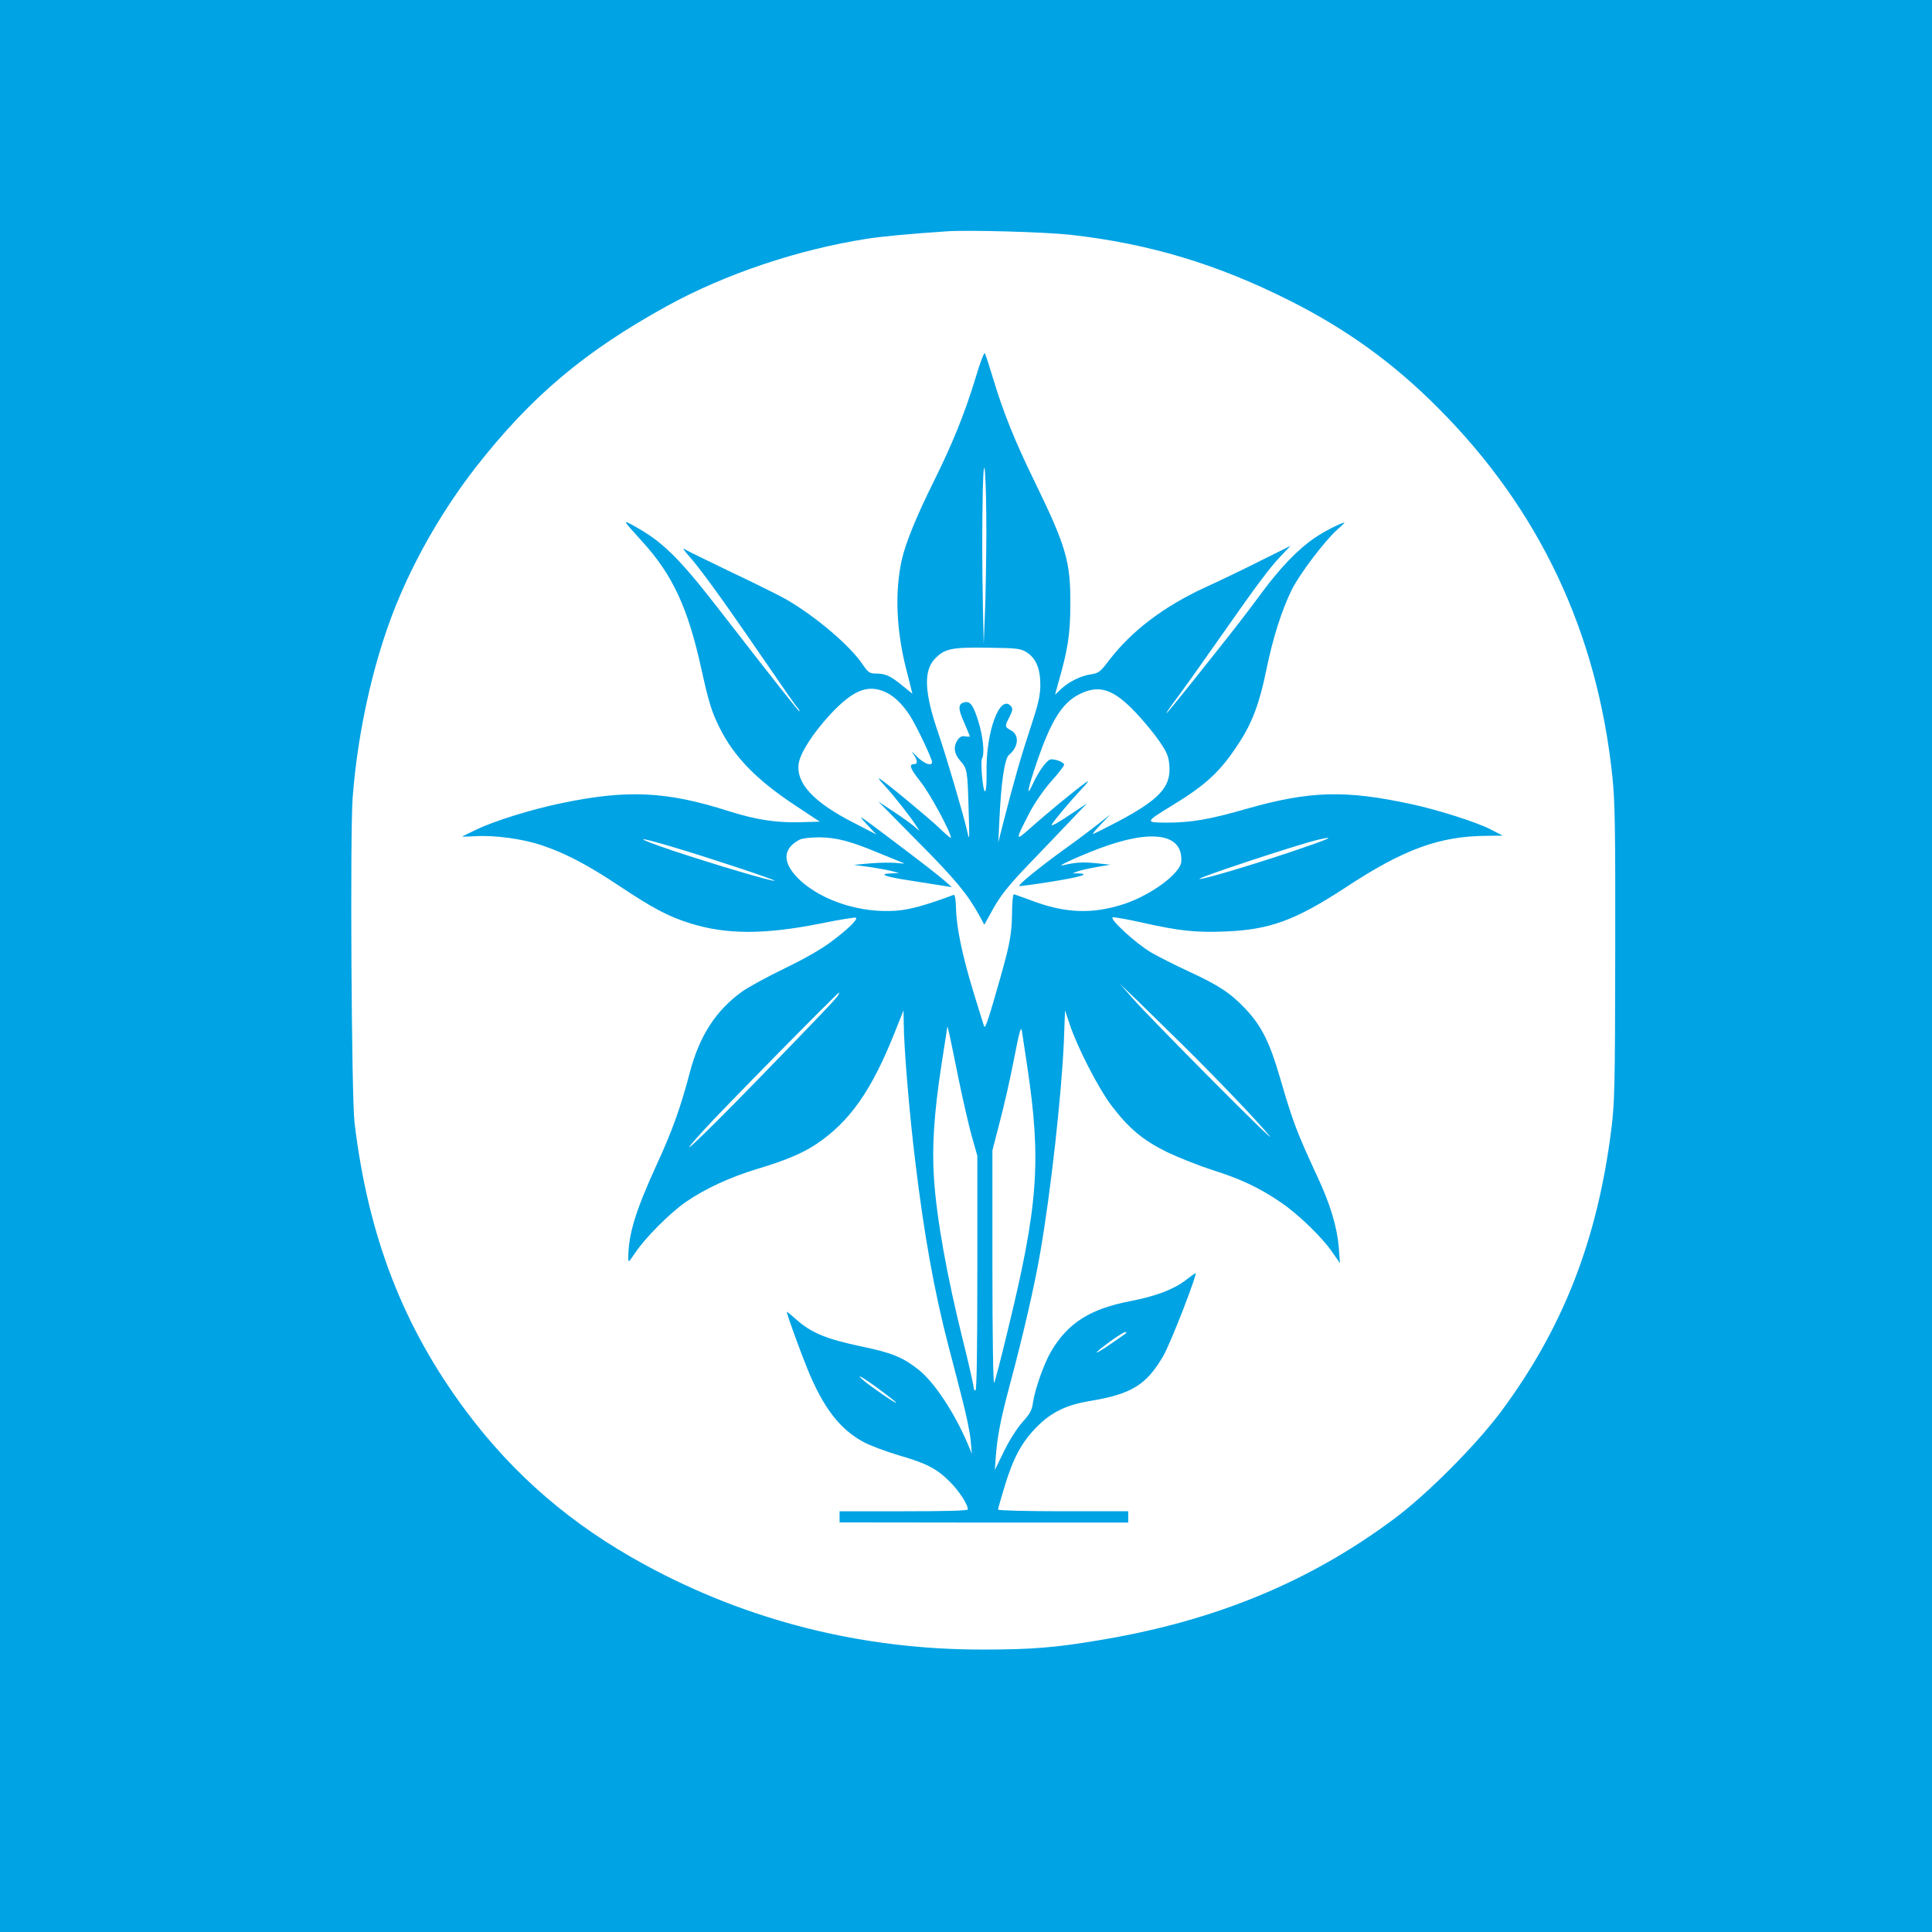
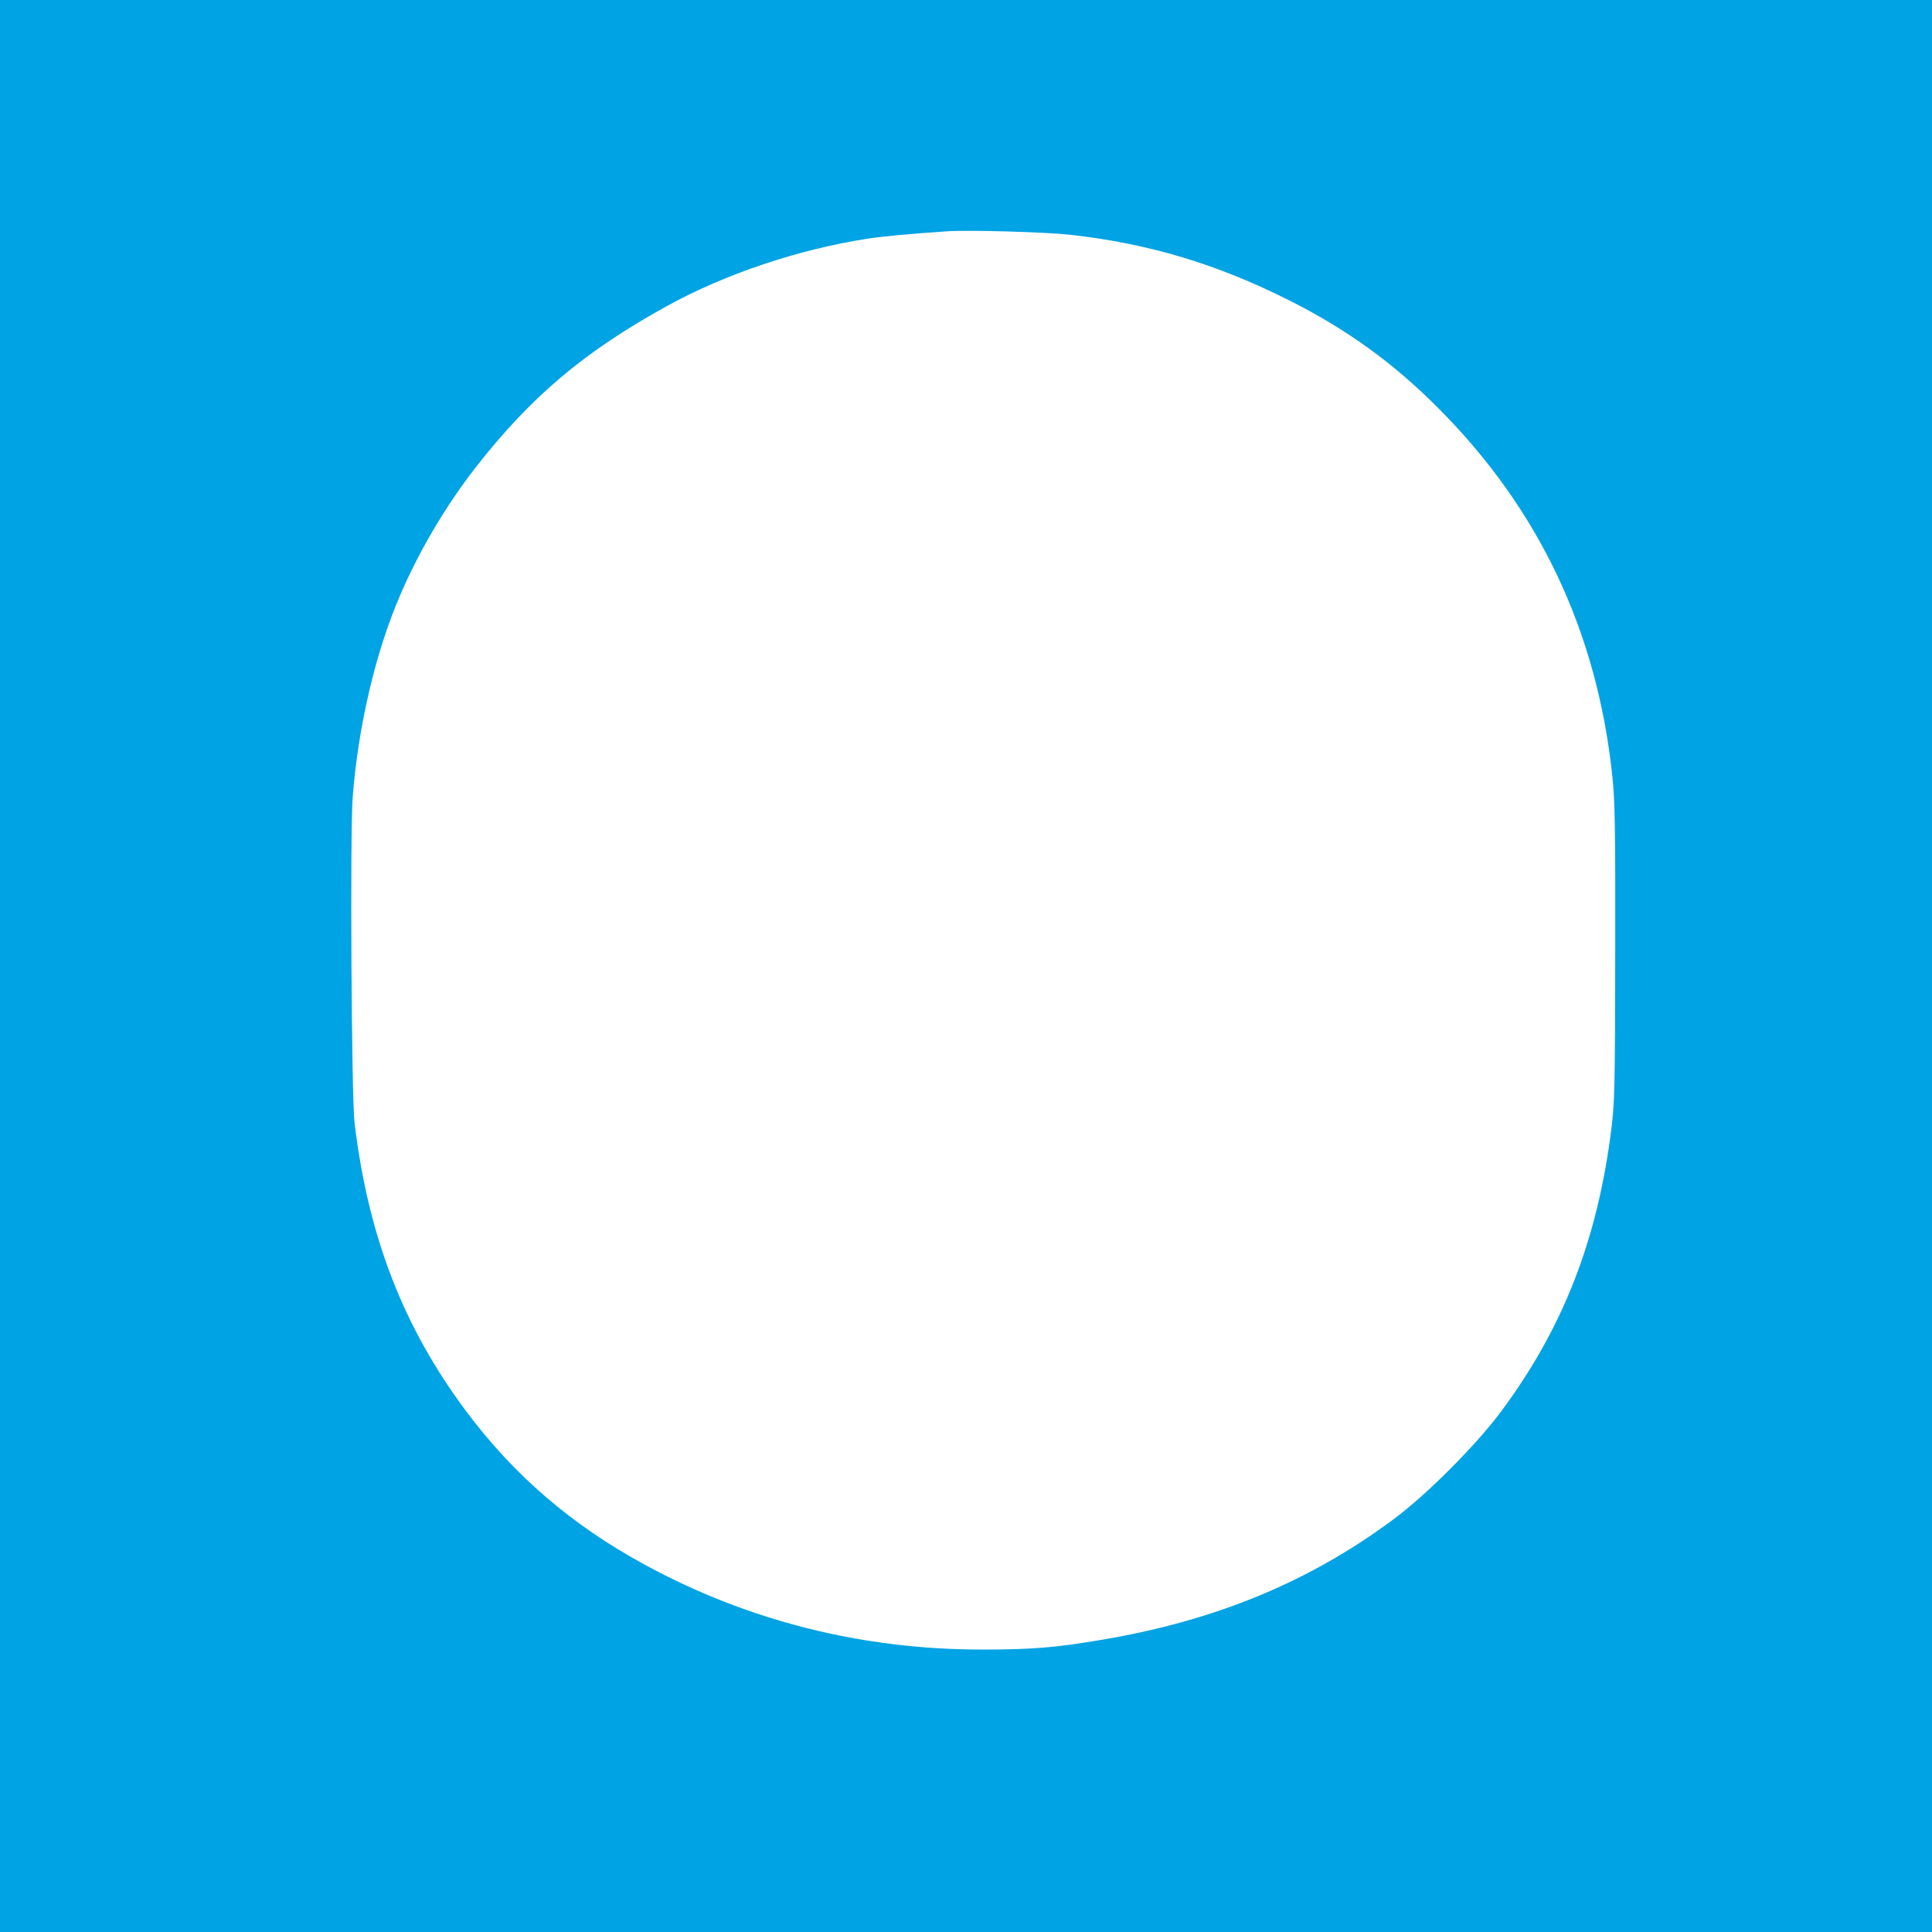
<svg xmlns="http://www.w3.org/2000/svg" version="1.0" width="1024pt" height="1024pt" viewBox="0 0 1024 1024" preserveAspectRatio="xMidYMid meet">
  <g transform="translate(0,1024) scale(0.1,-0.1)" fill="#00a3e4" stroke="none">
    <path d="M0 5120 l0 -5120 5120 0 5120 0 0 5120 0 5120 -5120 0 -5120 0 0 -5120z m5670 3876 c421 -47 783 -156 1171 -352 297 -150 544 -328 779 -564 538 -538 846 -1189 926 -1957 14 -134 16 -275 15 -936 -1 -712 -3 -792 -21 -935 -74 -587 -257 -1053 -583 -1492 -133 -179 -394 -441 -569 -571 -450 -335 -952 -542 -1565 -643 -232 -39 -360 -49 -613 -49 -639 -1 -1247 152 -1795 451 -387 211 -690 472 -945 813 -333 446 -519 927 -591 1529 -16 133 -24 1530 -10 1720 28 373 120 769 250 1071 101 237 242 475 400 679 295 378 577 616 1016 858 309 170 694 299 1057 356 81 13 233 27 428 40 114 8 520 -4 650 -18z" />
-     <path d="M5171 8238 c-59 -193 -123 -351 -224 -554 -86 -173 -148 -323 -167 -410 -38 -168 -30 -375 24 -584 l32 -127 -54 44 c-63 51 -89 63 -140 63 -33 0 -41 6 -71 50 -65 97 -245 250 -397 339 -39 23 -172 89 -295 147 -122 59 -234 113 -248 122 -17 11 -7 -4 24 -39 46 -50 175 -227 317 -434 205 -298 242 -352 256 -367 8 -10 12 -18 9 -18 -5 0 -125 152 -434 550 -204 263 -292 349 -438 430 -68 38 -68 38 37 -78 162 -177 243 -351 314 -671 40 -182 56 -234 97 -316 76 -154 195 -277 399 -412 l133 -88 -109 -3 c-123 -3 -232 14 -371 58 -330 106 -540 116 -889 43 -156 -32 -353 -93 -449 -139 -42 -20 -77 -37 -77 -38 0 -1 31 0 70 2 102 6 251 -14 351 -48 126 -42 244 -104 415 -218 173 -115 257 -160 370 -195 192 -61 396 -61 692 -2 101 21 186 34 189 31 10 -10 -44 -62 -131 -127 -48 -37 -142 -91 -244 -140 -91 -44 -194 -100 -228 -124 -139 -100 -227 -235 -278 -430 -49 -186 -93 -309 -175 -487 -113 -247 -150 -369 -151 -493 0 -29 1 -28 36 24 55 82 186 213 270 271 100 69 234 131 376 174 150 45 239 82 313 131 177 118 294 283 416 590 l48 120 1 -70 c1 -128 30 -476 61 -730 47 -390 100 -685 175 -975 20 -74 53 -203 74 -286 22 -83 42 -182 45 -220 l6 -69 -23 55 c-71 166 -177 325 -259 390 -85 67 -141 90 -310 125 -180 38 -261 72 -338 141 -28 25 -51 44 -51 41 0 -12 72 -210 109 -301 85 -209 174 -323 300 -390 36 -19 122 -51 190 -71 144 -42 196 -69 267 -140 47 -47 94 -119 94 -145 0 -7 -111 -10 -340 -10 l-340 0 0 -30 0 -29 765 -1 765 0 0 30 0 30 -345 0 c-190 0 -345 4 -345 9 0 5 16 62 36 127 45 148 90 231 170 312 78 78 156 116 284 137 217 36 296 85 385 237 40 68 188 451 171 440 -6 -3 -29 -20 -51 -37 -66 -50 -158 -85 -293 -111 -214 -41 -332 -116 -421 -267 -38 -65 -85 -198 -96 -271 -5 -40 -16 -60 -57 -105 -29 -33 -69 -96 -97 -154 l-48 -98 4 58 c8 114 24 201 74 388 71 264 133 533 163 709 55 316 113 836 125 1121 l6 160 25 -75 c40 -121 152 -338 219 -427 93 -123 168 -186 296 -249 61 -29 169 -72 240 -95 150 -47 249 -94 361 -170 92 -61 225 -190 278 -269 l38 -55 -6 82 c-9 110 -45 231 -116 382 -107 231 -128 286 -196 520 -54 186 -98 274 -182 363 -80 85 -143 126 -301 199 -69 32 -159 77 -200 101 -79 46 -224 179 -203 186 7 2 75 -10 152 -27 204 -46 286 -54 445 -48 235 9 372 60 635 232 311 205 501 274 753 275 l82 1 -66 34 c-75 38 -278 103 -419 133 -350 76 -538 70 -870 -24 -197 -57 -297 -74 -423 -74 -120 0 -120 2 26 91 182 111 257 181 355 333 68 103 109 212 144 386 35 171 82 318 136 427 43 84 172 255 240 316 23 20 40 37 38 37 -16 0 -107 -46 -158 -81 -88 -60 -182 -157 -283 -294 -96 -130 -158 -209 -364 -467 -74 -93 -136 -168 -138 -168 -3 0 11 21 31 48 45 59 165 228 282 395 158 226 236 331 291 388 l53 56 -163 -81 c-89 -45 -220 -108 -291 -140 -220 -102 -388 -230 -507 -385 -47 -62 -56 -69 -96 -75 -53 -7 -118 -39 -159 -78 l-32 -30 19 69 c49 170 62 255 62 408 2 227 -22 309 -188 650 -107 219 -167 369 -220 545 -21 69 -41 131 -45 138 -3 7 -26 -51 -49 -130z m57 -833 c-1 -148 -4 -340 -8 -425 l-6 -155 -4 180 c-5 236 -5 444 -1 635 6 249 19 85 19 -235z m213 -622 c51 -32 74 -90 73 -178 -1 -56 -12 -101 -53 -225 -50 -151 -84 -269 -142 -495 l-28 -110 6 120 c9 198 28 326 51 344 50 41 56 104 12 129 -36 20 -36 22 -9 73 16 33 18 43 8 55 -59 71 -135 -136 -130 -353 1 -50 -2 -94 -8 -97 -11 -7 -26 157 -16 174 15 24 5 120 -20 198 -26 83 -42 106 -71 100 -36 -7 -38 -32 -5 -105 17 -39 31 -73 31 -76 0 -2 -11 -2 -24 0 -17 4 -28 -2 -40 -18 -24 -36 -20 -74 14 -112 37 -42 38 -50 44 -262 5 -165 5 -168 -9 -105 -19 83 -108 386 -151 512 -74 213 -80 330 -21 394 52 56 89 64 282 61 156 -2 173 -4 206 -24z m-753 -209 c47 -19 96 -66 136 -129 34 -53 116 -226 116 -244 0 -25 -45 -8 -83 32 -22 23 -30 29 -18 13 24 -33 27 -56 7 -56 -31 0 -24 -21 35 -96 51 -65 159 -266 159 -294 0 -5 -28 19 -62 52 -62 58 -288 246 -318 262 -8 5 3 -11 26 -35 48 -51 142 -171 169 -214 l19 -30 -30 26 c-16 14 -65 49 -109 78 l-80 53 211 -214 c199 -200 262 -277 325 -391 l26 -48 49 88 c38 67 79 119 178 223 71 74 172 179 223 233 l94 99 -58 -39 c-96 -65 -137 -88 -128 -72 15 24 96 121 154 183 41 44 48 53 24 37 -45 -31 -207 -164 -292 -240 -81 -72 -82 -69 -5 80 27 52 73 119 114 166 39 43 70 83 70 90 0 14 -56 34 -75 27 -21 -8 -63 -68 -90 -127 -38 -84 -29 -30 20 112 75 220 134 315 225 361 105 53 180 29 298 -95 43 -45 100 -114 127 -154 42 -61 49 -80 53 -131 8 -112 -54 -178 -272 -294 -69 -36 -128 -66 -133 -66 -4 0 15 23 42 51 l50 52 -69 -54 c-38 -30 -122 -93 -188 -140 -122 -89 -232 -178 -226 -185 2 -2 82 9 177 24 154 25 204 41 132 43 l-26 0 25 10 c13 5 58 16 100 23 l75 13 -77 8 c-70 7 -111 4 -173 -11 -45 -11 64 40 186 87 282 107 449 82 440 -67 -3 -62 -158 -177 -302 -225 -170 -56 -317 -50 -500 21 -43 16 -82 30 -86 30 -4 0 -9 -44 -9 -98 -1 -110 -12 -167 -60 -337 -64 -226 -82 -280 -88 -265 -3 8 -28 89 -56 180 -60 196 -91 346 -93 447 -1 44 -6 72 -12 70 -154 -57 -235 -79 -307 -84 -187 -13 -386 51 -506 160 -97 90 -98 168 -3 217 14 7 59 12 105 12 90 -1 166 -21 311 -82 50 -20 104 -42 120 -49 26 -9 24 -10 -22 -5 -29 3 -92 2 -140 -2 l-88 -8 90 -12 c50 -8 104 -18 120 -23 l30 -9 -36 -1 c-78 -2 -44 -17 88 -37 76 -12 158 -25 183 -29 l45 -7 -35 31 c-33 29 -98 80 -318 246 -144 108 -150 112 -97 55 l50 -53 -122 63 c-211 108 -304 208 -290 312 8 57 75 161 168 262 118 126 195 159 287 120z m-1113 -826 c182 -54 535 -171 530 -176 -6 -7 -321 87 -535 158 -217 73 -214 84 5 18z m3265 -24 c-228 -76 -458 -144 -482 -143 -30 1 511 180 627 208 107 25 60 4 -145 -65z m-569 -1025 c190 -188 399 -407 458 -480 54 -68 -641 631 -728 732 l-65 74 90 -86 c49 -48 159 -156 245 -240z m-1828 267 c-11 -19 -75 -87 -438 -460 -313 -321 -450 -448 -275 -256 87 97 710 730 718 730 1 0 -1 -6 -5 -14z m638 -446 c22 -107 53 -242 69 -300 l30 -106 0 -622 c0 -408 -3 -622 -10 -622 -5 0 -10 8 -10 19 0 10 -24 117 -54 237 -87 350 -142 654 -156 872 -11 167 1 344 40 599 17 106 30 196 31 200 1 9 8 -19 60 -277z m364 65 c75 -502 58 -736 -107 -1410 -33 -137 -64 -257 -69 -265 -5 -8 -9 265 -9 609 l0 624 39 151 c22 83 54 223 71 311 35 179 42 203 47 165 2 -14 15 -97 28 -185z m520 -1414 c-6 -4 -48 -34 -95 -66 -48 -32 -70 -43 -50 -25 42 37 131 99 145 100 6 0 6 -3 0 -9z m-1296 -301 c44 -33 81 -62 81 -65 0 -7 -137 87 -175 120 -49 43 4 12 94 -55z" />
  </g>
</svg>